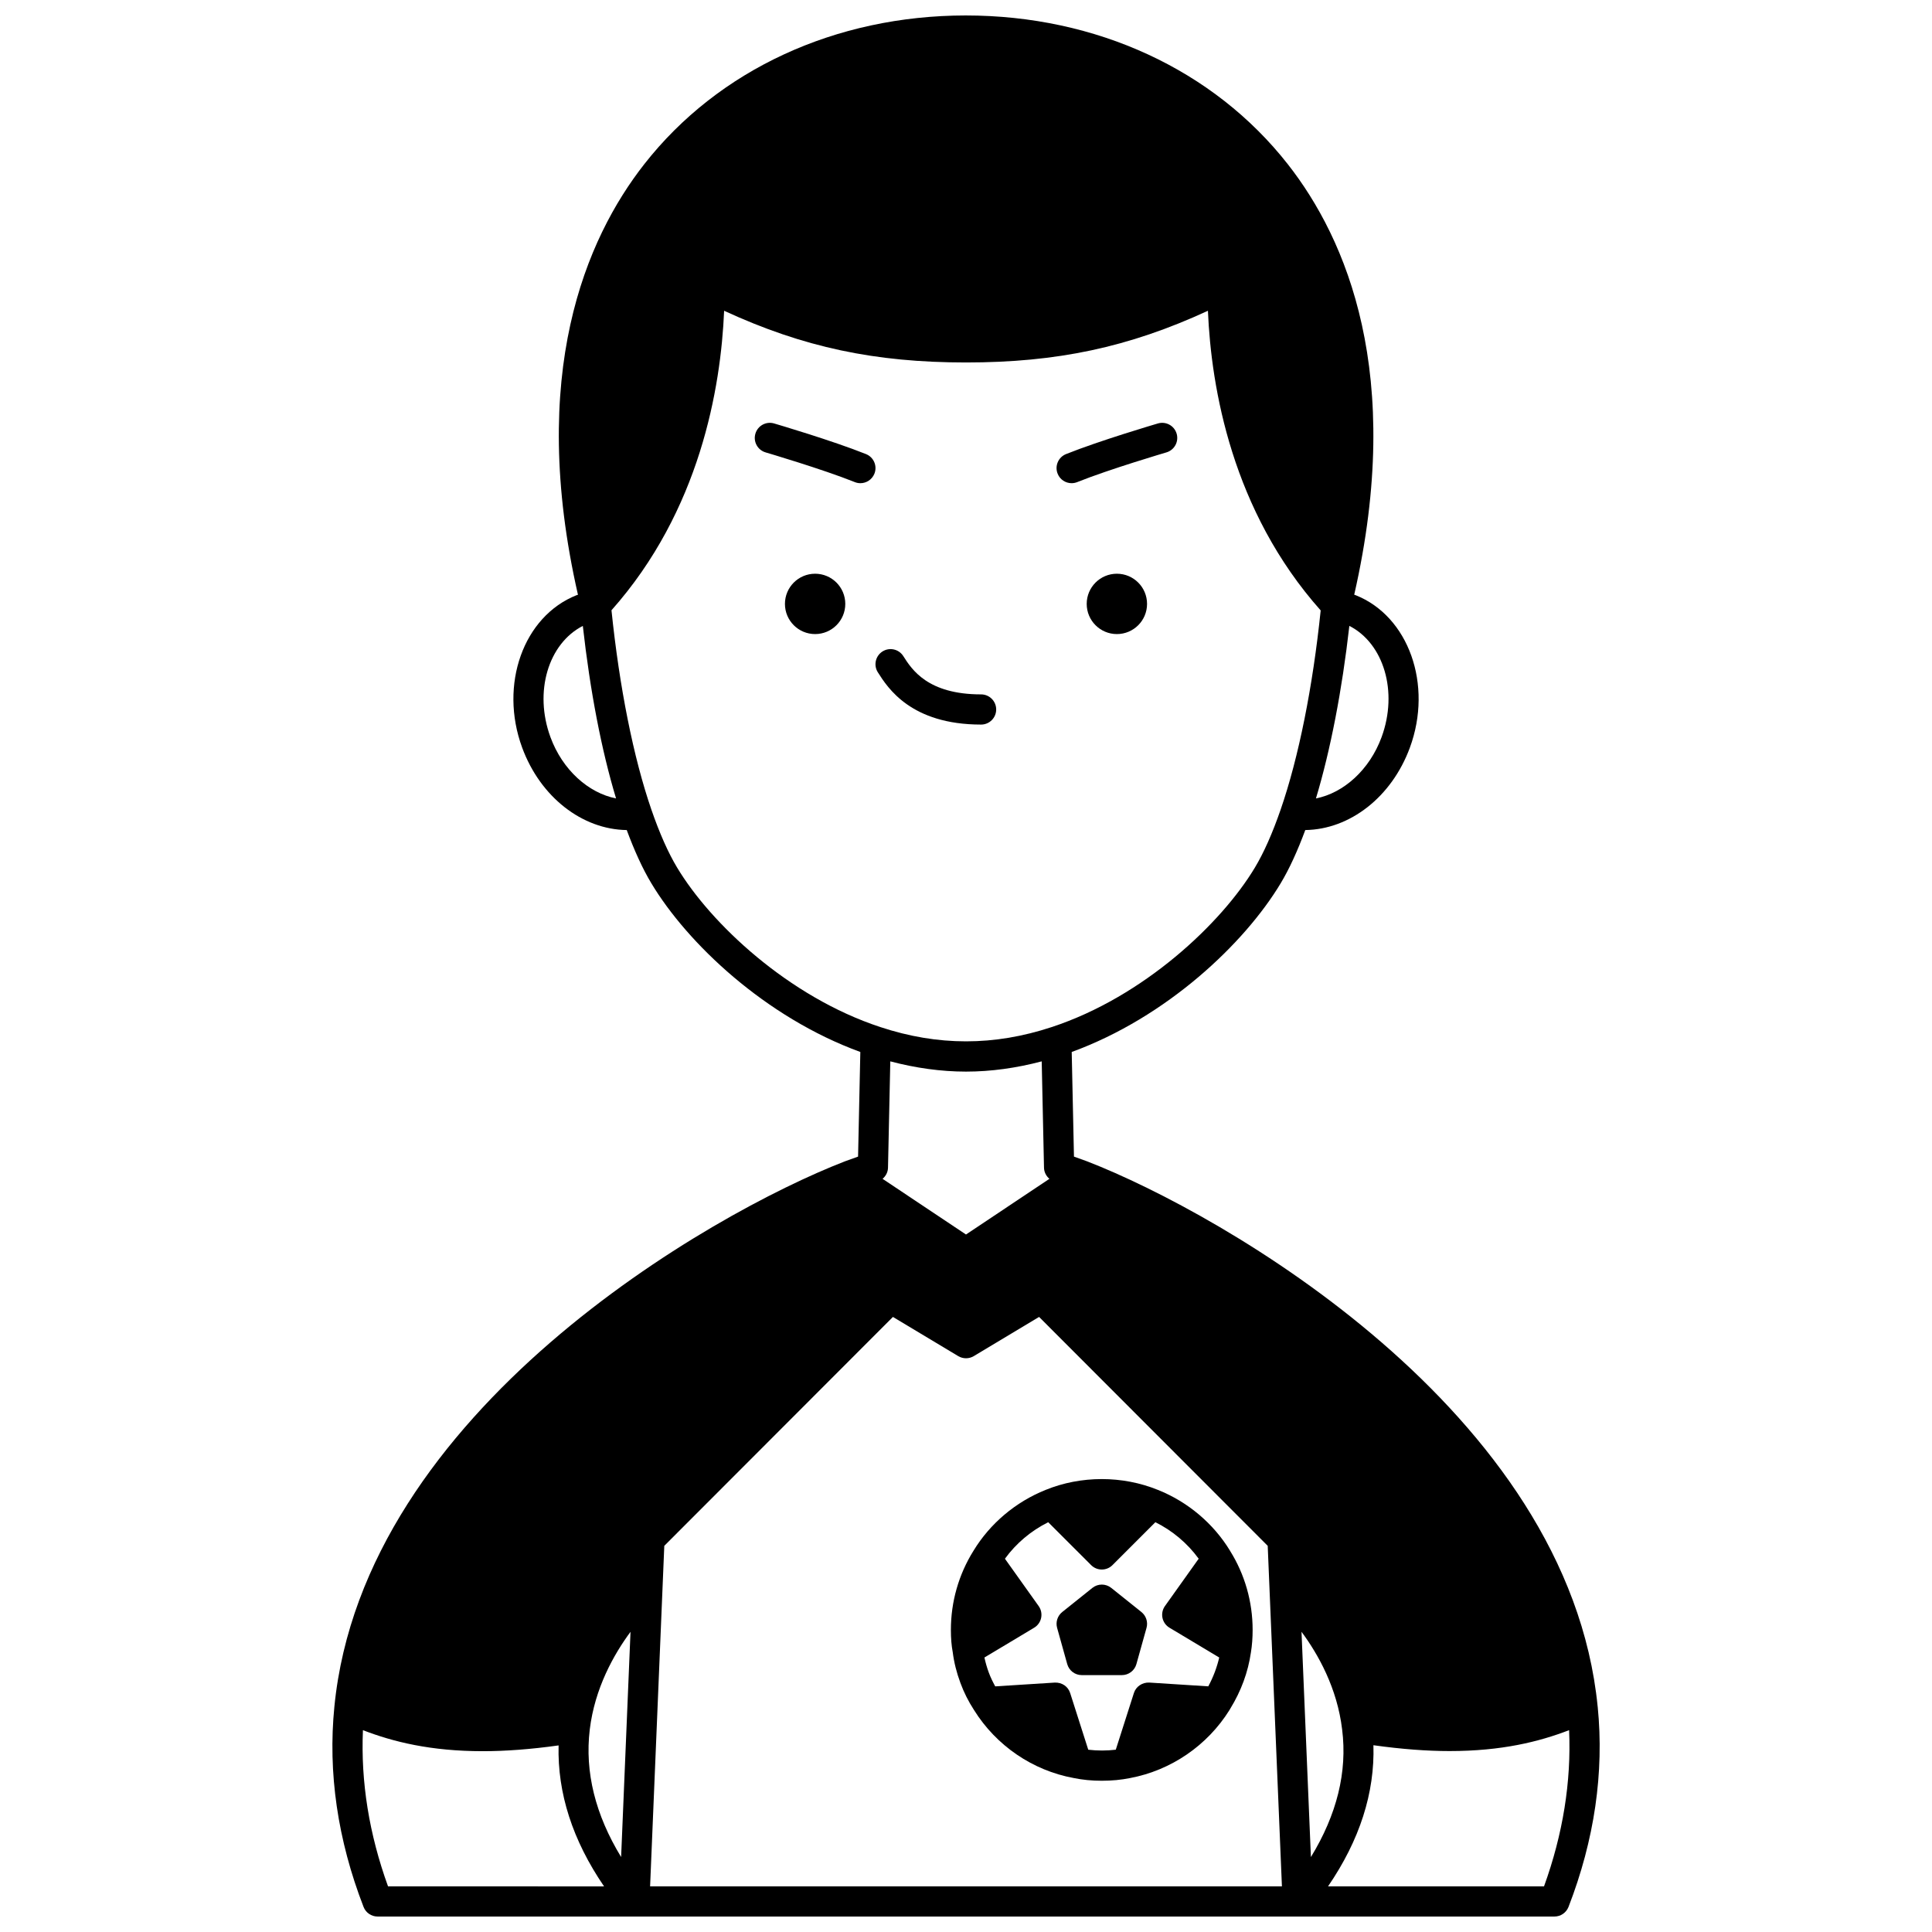
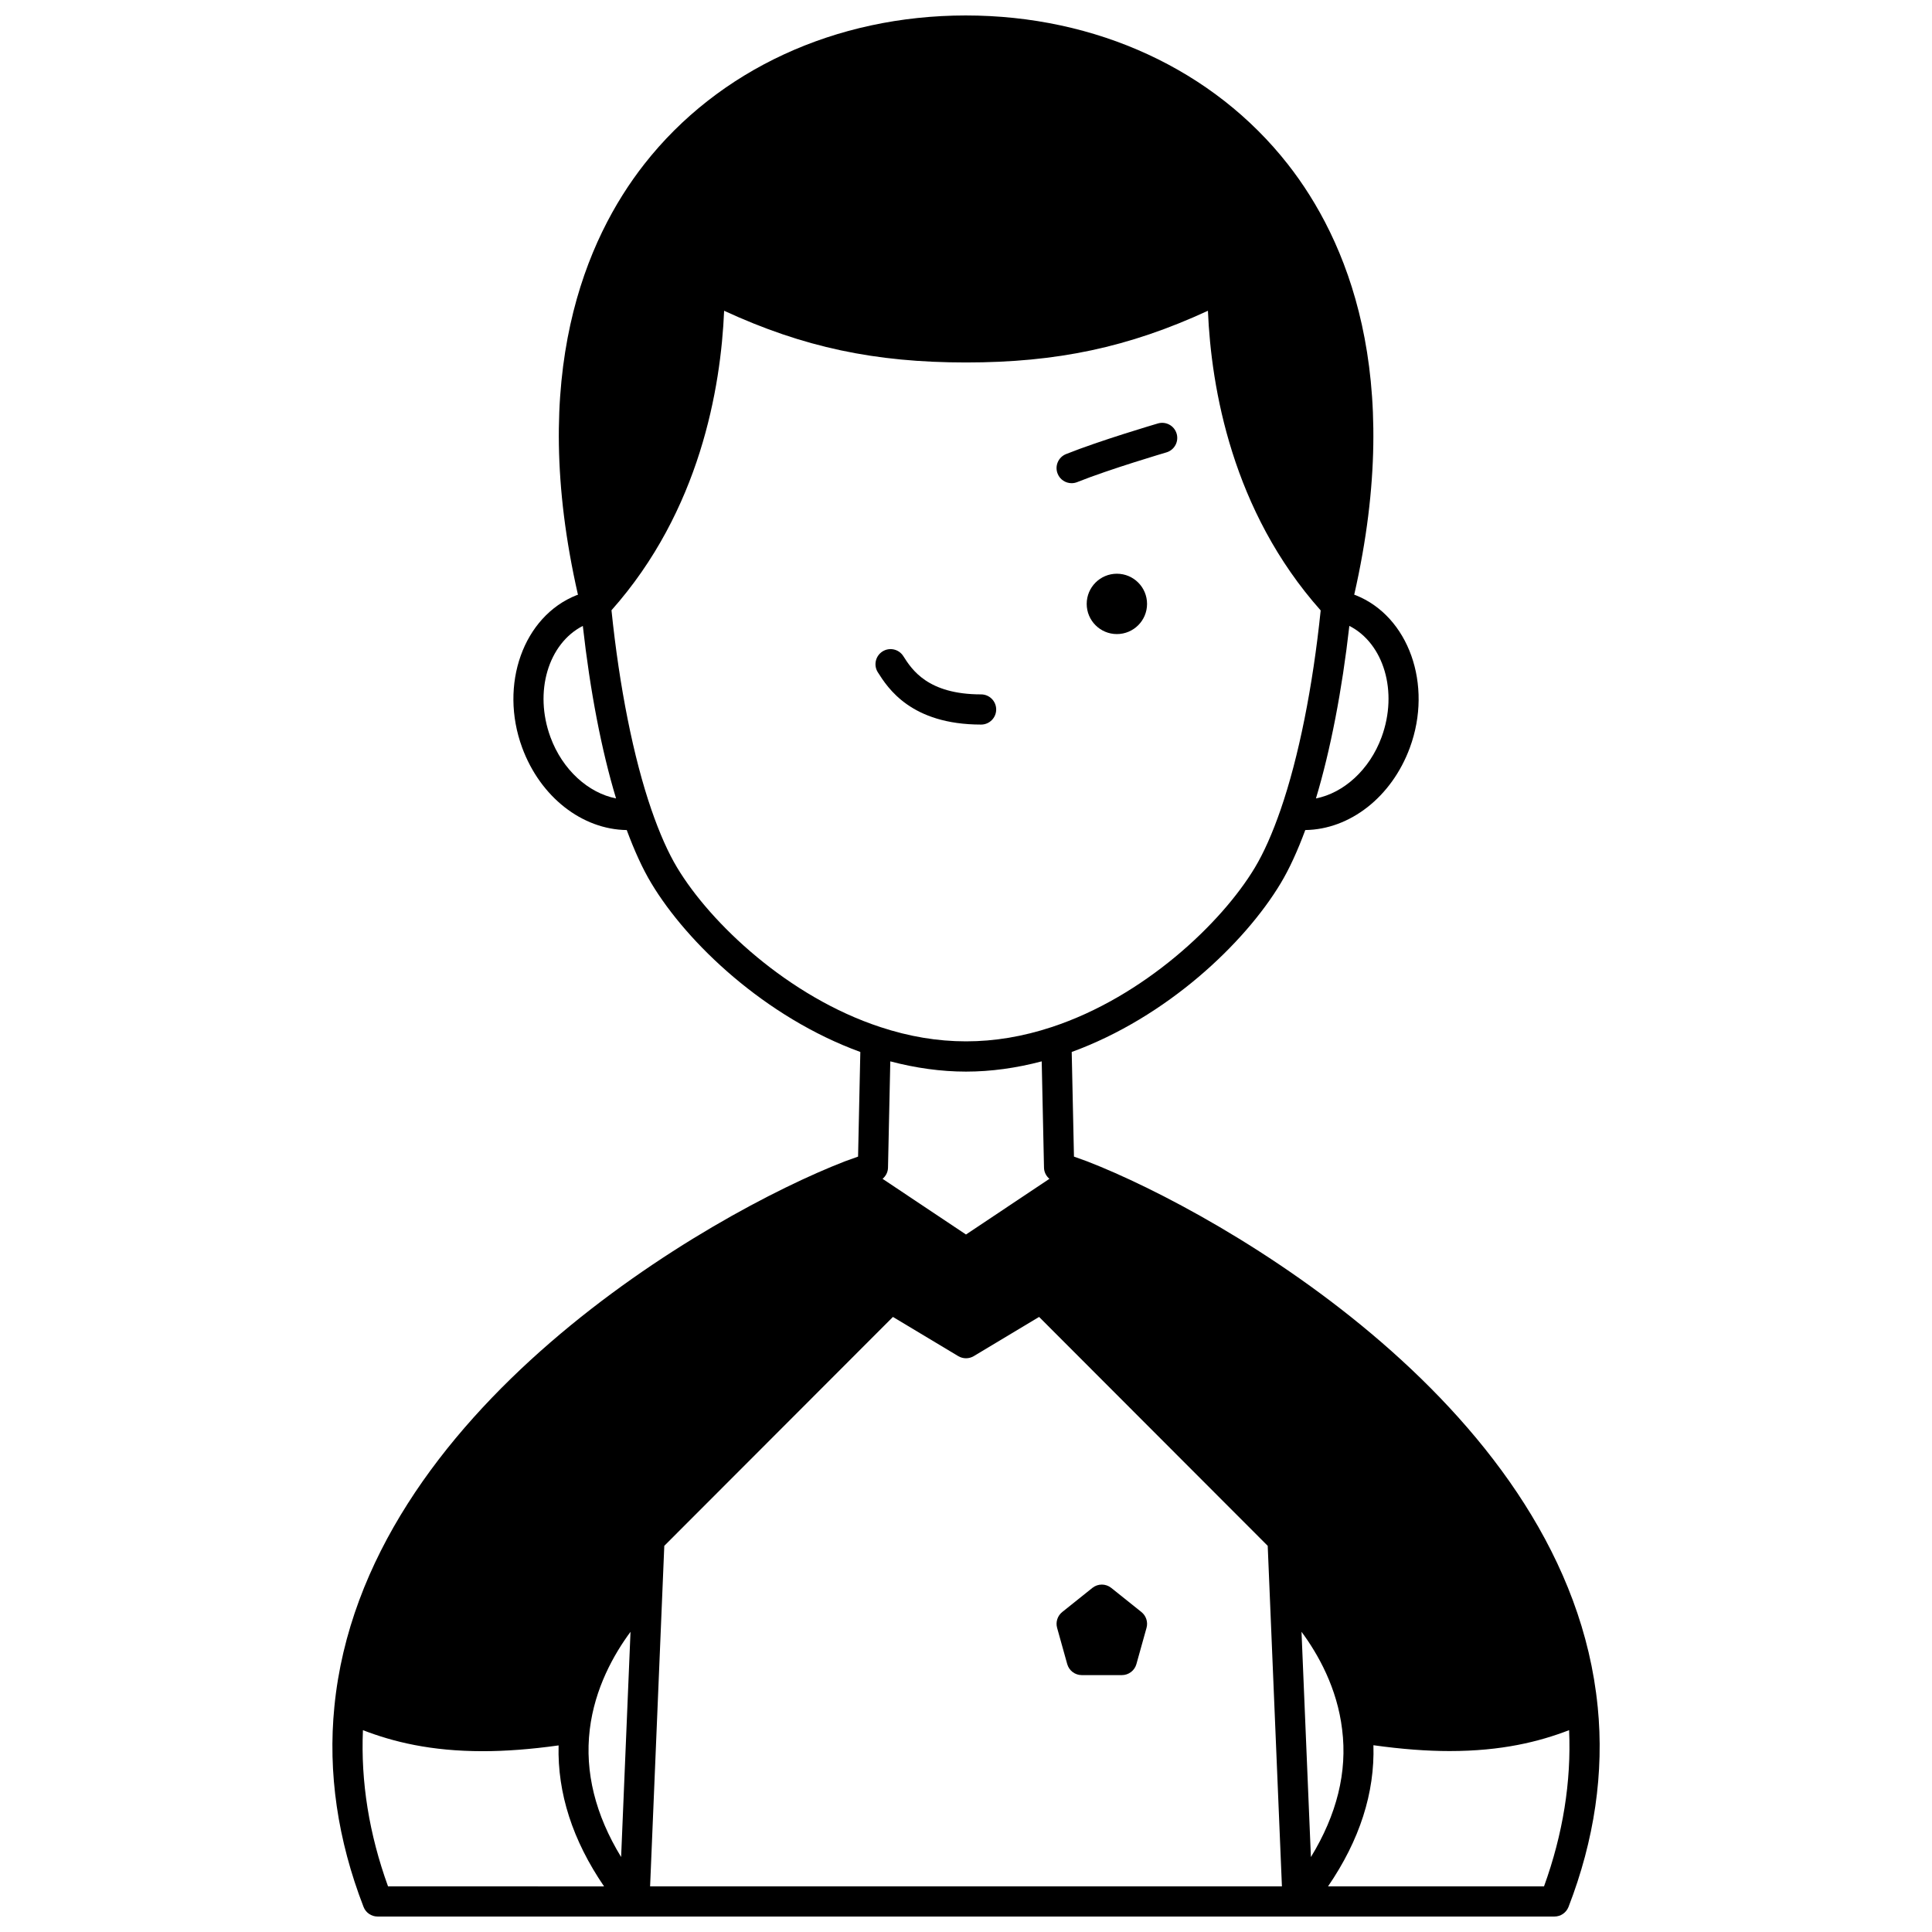
<svg xmlns="http://www.w3.org/2000/svg" width="800px" height="800px" version="1.1" viewBox="144 144 512 512">
  <defs>
    <clipPath id="a">
      <path d="m232 148.09h336v503.81h-336z" />
    </clipPath>
  </defs>
  <path d="m447.98 304.04c0 4.418-3.578 7.996-7.996 7.996-4.414 0-7.996-3.578-7.996-7.996 0-4.418 3.582-7.996 7.996-7.996 4.418 0 7.996 3.578 7.996 7.996" />
-   <path d="m368.01 304.04c0 4.418-3.578 7.996-7.996 7.996s-7.996-3.578-7.996-7.996c0-4.418 3.578-7.996 7.996-7.996s7.996 3.578 7.996 7.996" />
-   <path d="m373.5 264.34c-8.953-3.586-23.727-7.938-24.352-8.121-2.113-0.625-4.34 0.586-4.961 2.711-0.625 2.121 0.59 4.34 2.711 4.961 0.148 0.043 15.031 4.422 23.633 7.871 0.48 0.195 0.984 0.289 1.48 0.289 1.586 0 3.086-0.953 3.715-2.512 0.82-2.051-0.176-4.379-2.227-5.199z" />
  <path d="m427.99 272.05c0.496 0 1-0.094 1.488-0.289 8.594-3.445 23.484-7.828 23.633-7.871 2.121-0.625 3.332-2.844 2.711-4.961-0.625-2.121-2.836-3.332-4.961-2.711-0.625 0.184-15.402 4.535-24.352 8.121-2.051 0.824-3.047 3.152-2.223 5.199 0.617 1.562 2.117 2.512 3.703 2.512z" />
  <path d="m404 336.02c2.207 0 4-1.793 4-4 0-2.207-1.793-4-4-4-14.168 0-18.359-6.598-20.617-10.145-1.184-1.863-3.66-2.414-5.519-1.227s-2.414 3.656-1.227 5.519c2.633 4.148 8.801 13.852 27.363 13.852z" />
  <g clip-path="url(#a)">
    <path d="m567.4 596.3c-7.707-78.5-99.914-130.79-135.15-144.47-0.016-0.008-0.027-0.012-0.043-0.016-0.051-0.02-0.113-0.047-0.168-0.066-1.203-0.438-2.344-0.852-3.426-1.234l-0.598-27.73c25.195-9.188 45.848-28.816 55.383-44.711 2.273-3.777 4.457-8.547 6.516-14.102 11.793-0.156 22.887-8.719 27.719-21.844 6.137-16.688-0.32-34.816-14.383-40.402-0.121-0.047-0.246-0.074-0.367-0.125 13.324-58.453-2.055-94.262-17.59-114.07-19.652-25.059-50.77-39.434-85.371-39.434-34.516 0.02-65.555 14.375-85.156 39.375-15.535 19.812-30.918 55.637-17.598 114.15-0.113 0.043-0.246 0.051-0.355 0.102-14.102 5.582-20.578 23.707-14.434 40.406 4.832 13.121 15.922 21.688 27.715 21.844 2.062 5.555 4.242 10.324 6.516 14.098 9.539 15.898 30.191 35.527 55.387 44.711l-0.598 27.73c-1.094 0.387-2.258 0.809-3.5 1.258-0.02 0.008-0.043 0.02-0.066 0.027-0.051 0.02-0.102 0.035-0.148 0.059-35.172 13.66-127.37 65.945-135.07 144.43-1.742 17.465 0.859 35.32 7.731 53.062 0.59 1.535 2.066 2.551 3.719 2.551h311.88c1.652 0 3.129-1.016 3.731-2.555 6.871-17.742 9.469-35.594 7.731-53.051zm-188.07-142.84 0.609-28.188c6.738 1.773 13.465 2.715 20.062 2.715s13.328-0.941 20.062-2.715l0.609 28.188c0.023 1.168 0.578 2.215 1.434 2.941l-22.109 14.758-22.109-14.758c0.863-0.727 1.418-1.773 1.441-2.941zm-79.039 148.9c1.328-11.004 6.398-19.961 10.801-25.91l-2.488 59.68c-6.824-11.188-9.66-22.508-8.312-33.77zm19.754-48.699 60.59-60.66 17.312 10.387c1.266 0.754 2.848 0.754 4.113 0l17.312-10.387 60.586 60.66 3.766 90.242h-167.44zm168.87 22.781c4.398 5.941 9.457 14.891 10.766 25.902 1.414 11.234-1.406 22.562-8.277 33.797zm21.215-237.08c-3.188 8.656-10.047 14.789-17.391 16.23 3.863-12.816 6.926-28.695 8.852-45.727 9.109 4.641 12.98 17.426 8.539 29.496zm-220.25 0c-4.434-12.047-0.566-24.812 8.574-29.488 1.938 17.285 4.934 32.898 8.809 45.719-7.34-1.441-14.199-7.574-17.383-16.23zm33.578 34.582c-2.371-3.934-4.672-9.117-6.84-15.398-4.742-13.742-8.473-32.453-10.57-52.82 23.434-26.367 28.988-58.883 29.852-79.371 21.004 9.691 40.016 13.703 64.102 13.703 24.086 0 43.105-4.012 64.109-13.699 0.863 20.496 6.418 53.035 29.883 79.41-2.09 20.254-5.832 38.949-10.609 52.777-2.172 6.281-4.473 11.465-6.844 15.402-8.836 14.727-29.453 34.227-53.84 42.242-15.281 5.039-30.117 5.043-45.402-0.004-24.383-8.012-45-27.512-53.84-42.242zm-83.277 228.57c8.012 3.086 17.941 5.57 31.781 5.57 5.914 0 12.586-0.484 20.07-1.531-0.324 12.621 3.699 25.141 12.047 37.359l-57.246-0.004c-5.023-13.867-7.246-27.754-6.652-41.395zm313 41.395h-57.238c8.398-12.273 12.41-24.816 12.027-37.406 7.531 1.055 14.242 1.547 20.184 1.547 13.797 0 23.695-2.469 31.676-5.539 0.594 13.641-1.629 27.527-6.648 41.398z" />
  </g>
  <path d="m445.16 585 2.68-9.598c0.43-1.543-0.105-3.195-1.355-4.199l-7.996-6.398c-1.461-1.164-3.535-1.164-4.992 0l-7.996 6.398c-1.25 1.004-1.785 2.656-1.355 4.199l2.68 9.598c0.484 1.73 2.059 2.922 3.852 2.922h10.637c1.789 0 3.363-1.195 3.848-2.922z" />
-   <path d="m469.97 554.96c-4.398-7.231-11.18-12.949-19.078-16.109-0.008-0.004-0.016-0.004-0.023-0.008-9.426-3.836-20.391-3.824-29.766-0.004-0.004 0-0.012 0.004-0.016 0.008-0.004 0-0.008 0.004-0.012 0.004-7.926 3.176-14.707 8.91-19.07 16.09-0.004 0.004-0.004 0.012-0.008 0.016-0.008 0.012-0.012 0.023-0.02 0.031-3.91 6.254-5.981 13.496-5.981 20.945 0 2.242 0.168 4.223 0.473 5.812 0 0.016 0.008 0.027 0.008 0.043 0.004 0.016 0.008 0.031 0.008 0.047 0.348 2.734 1.012 5.402 2.035 8.152 0.922 2.512 2.109 4.875 3.594 7.168 5.891 9.465 15.551 16.047 26.426 18.039 2.375 0.488 4.809 0.723 7.438 0.723 2.668 0 5.133-0.234 7.496-0.711 10.863-2.039 20.473-8.613 26.355-18.027 0.059-0.098 0.109-0.199 0.168-0.297 0.016-0.027 0.035-0.055 0.047-0.082 2.859-4.644 4.715-9.672 5.465-14.902 0.301-1.836 0.453-3.844 0.453-5.961 0-7.453-2.07-14.699-5.984-20.953 0-0.008-0.004-0.016-0.008-0.023zm-37.57 52.734-4.797-15.023c-0.555-1.742-2.172-2.836-4.062-2.769l-15.797 1.004c-0.656-1.203-1.246-2.418-1.715-3.688-0.492-1.324-0.852-2.633-1.148-3.961l13.172-7.891c0.961-0.57 1.633-1.52 1.859-2.606 0.227-1.09-0.008-2.231-0.66-3.141l-8.934-12.539c2.969-4.078 6.906-7.402 11.473-9.676l11.371 11.367c0.781 0.781 1.805 1.172 2.828 1.172 1.023 0 2.047-0.391 2.828-1.172l11.371-11.371c4.559 2.269 8.5 5.594 11.473 9.676l-8.934 12.539c-0.648 0.91-0.887 2.047-0.66 3.141 0.227 1.086 0.902 2.039 1.859 2.606l13.18 7.894c-0.617 2.648-1.586 5.199-2.898 7.641l-15.648-1c-1.828-0.074-3.508 1.027-4.066 2.769l-4.801 15.023c-2.371 0.285-4.859 0.293-7.293 0.004z" />
</svg>